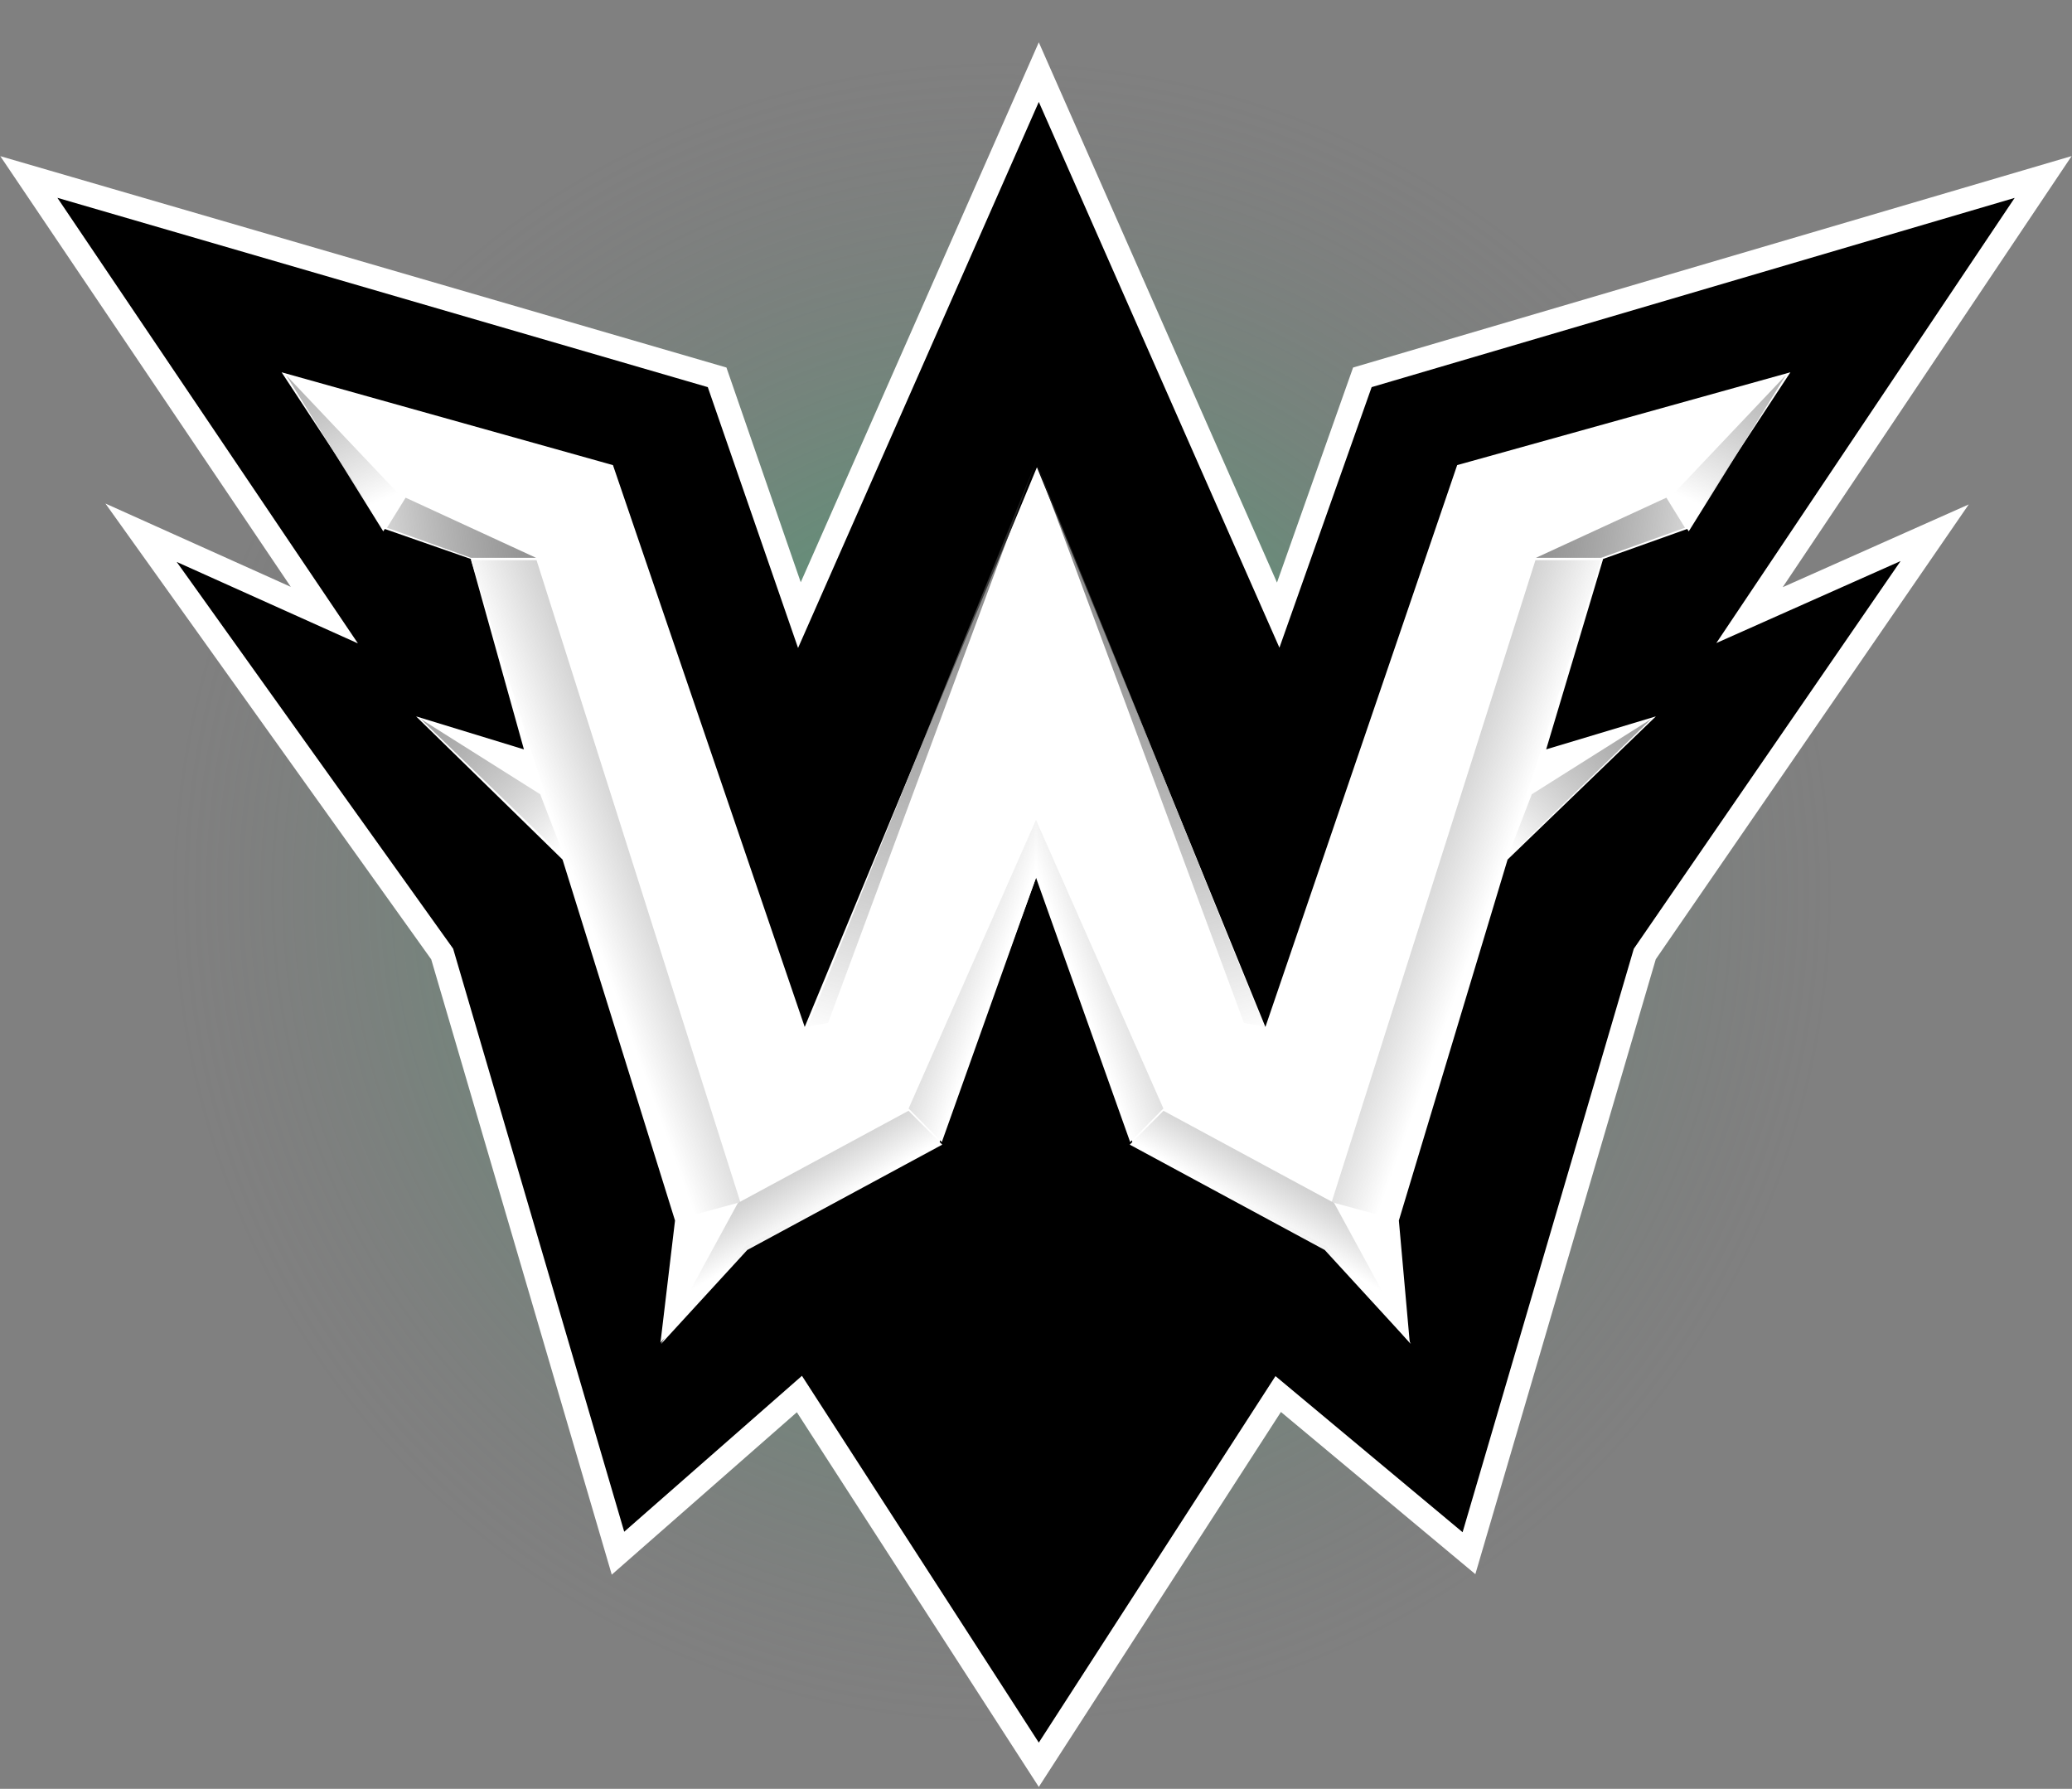
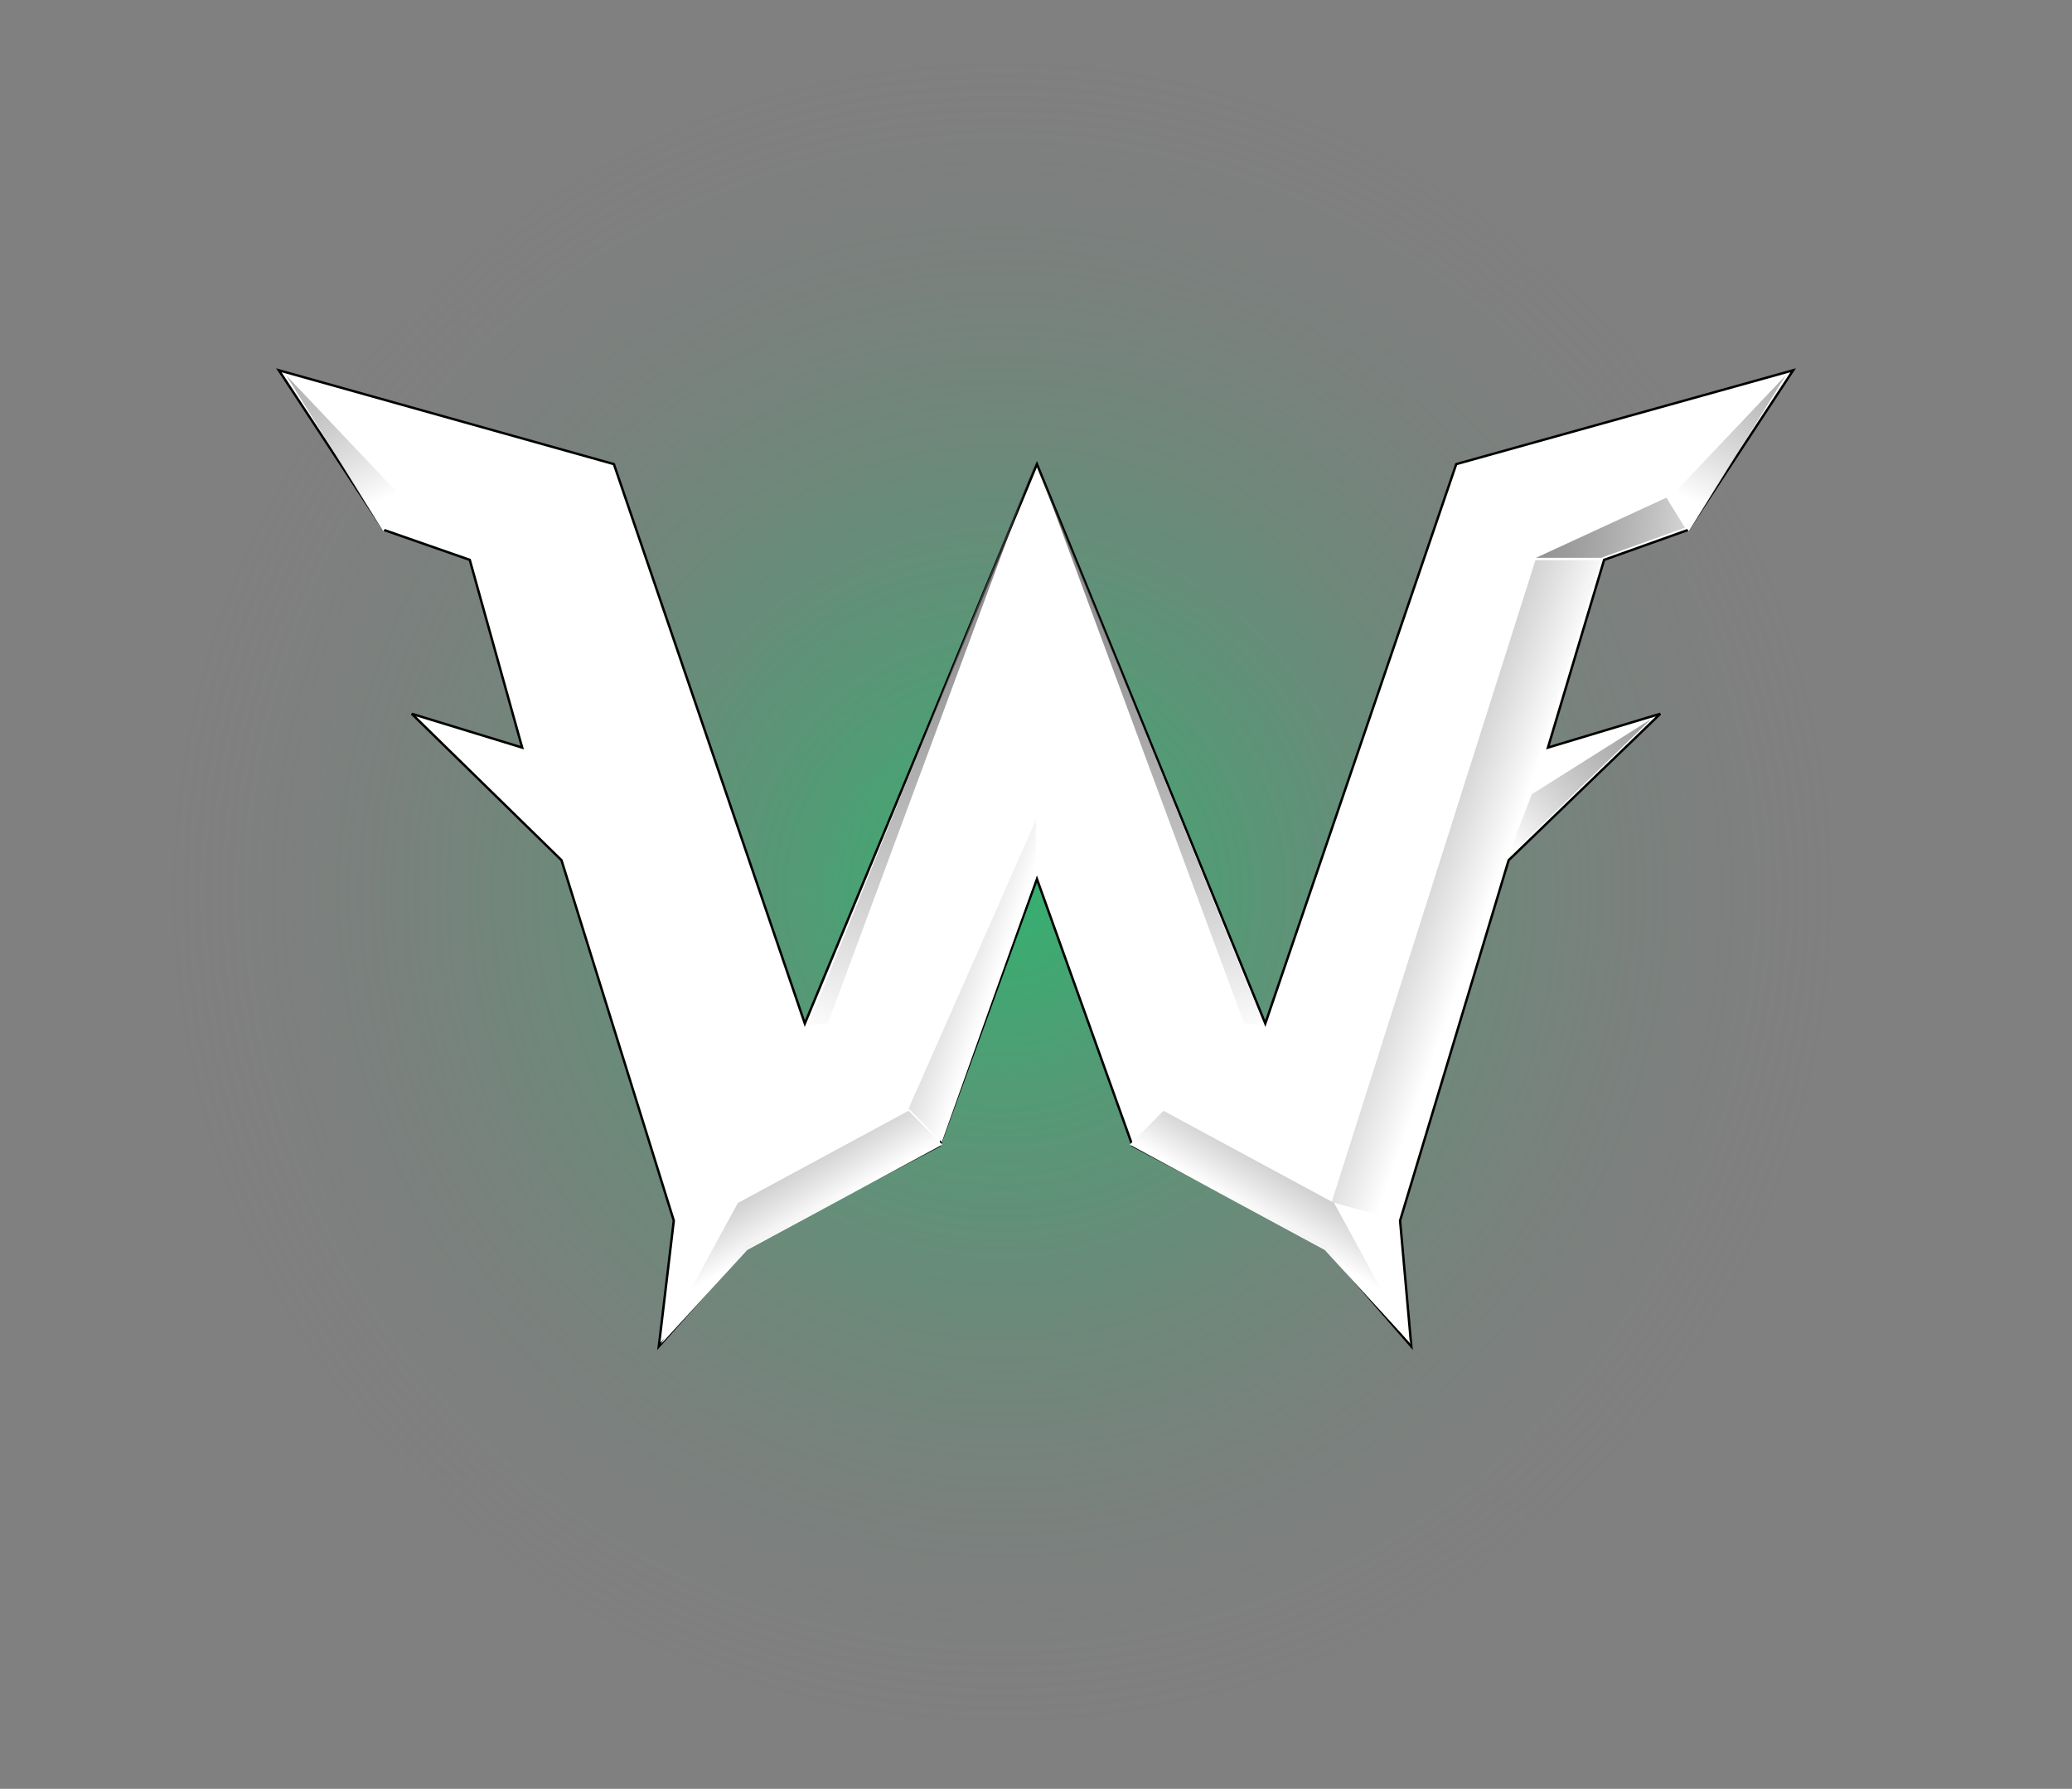
<svg xmlns="http://www.w3.org/2000/svg" width="862" height="744" viewBox="0 0 862 744" fill="none">
  <rect x="0" y="0" width="862" height="744" fill="#808080" stroke="none" />
  <path d="M432.5 742C637.122 742 803 575.898 803 371C803 166.102 637.122 0 432.5 0C227.878 0 62 166.102 62 371C62 575.898 227.878 742 432.5 742Z" fill="url(#paint0_radial_3691_869)" />
-   <path d="M332.571 255.84L298.336 156.938L12 73.611L134.938 255.84L58.685 221.575L183.958 396.796L257.097 645.999L332.571 579.805L432.167 734L531.762 579.805L611.127 645.999L684.267 396.796L804.871 221.575L727.84 255.84L850 73.611L566.776 156.938L531.762 255.84L432.167 30L332.571 255.84Z" fill="black" stroke="white" stroke-width="10" />
  <path d="M334.826 425.708L431.389 193.038L526.395 425.708L605.828 193.038L746 154L702.391 220.366L667.348 232.858L643.985 310.935L690.711 296.881L627.633 357.78L582.466 507.689L587.138 560L551.316 518.621L471.106 476.458L431.389 365.589L390.894 476.458L310.684 518.621L274.083 560L280.314 507.689L233.591 357.78L171.29 296.881L217.236 310.935L195.431 232.858L159.609 220.366L116 154L255.395 193.038L334.826 425.708Z" fill="white" stroke="black" />
  <path d="M517.504 425.438L431 192L526 427L517.504 425.438Z" fill="url(#paint1_linear_3691_869)" />
-   <path d="M470.174 475L431 365.012V341L484 461.058L470.174 475Z" fill="url(#paint2_linear_3691_869)" />
  <path d="M693.25 207L639 232H666.125L701 219.5L693.25 207Z" fill="url(#paint3_linear_3691_869)" />
  <path d="M702.555 221L743 156L694 207.687L702.555 221Z" fill="url(#paint4_linear_3691_869)" />
  <path d="M638.778 233L554 499.993L579.666 507L666 233H638.778Z" fill="url(#paint5_linear_3691_869)" />
  <path d="M587 559L555.02 500.33L484.04 462L470 476.081L551.12 519.887L587 559Z" fill="url(#paint6_linear_3691_869)" />
  <path d="M344.496 425.438L431 192L336 427L344.496 425.438Z" fill="url(#paint7_linear_3691_869)" />
  <path d="M391.826 475L431 365.012V341L378 461.058L391.826 475Z" fill="url(#paint8_linear_3691_869)" />
-   <path d="M168.75 207L223 232H195.875L161 219.5L168.75 207Z" fill="url(#paint9_linear_3691_869)" />
  <path d="M159.444 221L119 156L168 207.687L159.444 221Z" fill="url(#paint10_linear_3691_869)" />
-   <path d="M223.222 233L308 499.993L282.334 507L196 233H223.222Z" fill="url(#paint11_linear_3691_869)" />
  <path d="M275 559L306.98 500.33L377.96 462L392 476.081L310.88 519.887L275 559Z" fill="url(#paint12_linear_3691_869)" />
  <path d="M637.262 330.351L627 357L687 299L637.262 330.351Z" fill="url(#paint13_linear_3691_869)" />
-   <path d="M224.738 330.351L235 357L175 299L224.738 330.351Z" fill="url(#paint14_linear_3691_869)" />
  <defs>
    <radialGradient id="paint0_radial_3691_869" cx="0" cy="0" r="1" gradientUnits="userSpaceOnUse" gradientTransform="translate(416.889 371) rotate(87.591) scale(371.328 370.83)">
      <stop stop-color="#00D265" stop-opacity="0.6" />
      <stop offset="0.935" stop-color="#737373" stop-opacity="0" />
    </radialGradient>
    <linearGradient id="paint1_linear_3691_869" x1="518.277" y1="431.684" x2="441.048" y2="144.007" gradientUnits="userSpaceOnUse">
      <stop stop-color="white" />
      <stop offset="1" stop-opacity="0.5" />
    </linearGradient>
    <linearGradient id="paint2_linear_3691_869" x1="450.97" y1="417.682" x2="575.633" y2="374.185" gradientUnits="userSpaceOnUse">
      <stop stop-color="white" />
      <stop offset="1" stop-opacity="0.5" />
    </linearGradient>
    <linearGradient id="paint3_linear_3691_869" x1="726.575" y1="219.5" x2="590.917" y2="202.583" gradientUnits="userSpaceOnUse">
      <stop stop-color="white" />
      <stop offset="1" stop-opacity="0.5" />
    </linearGradient>
    <linearGradient id="paint4_linear_3691_869" x1="705.666" y1="209.252" x2="771.751" y2="61.578" gradientUnits="userSpaceOnUse">
      <stop stop-color="white" />
      <stop offset="1" stop-opacity="0.5" />
    </linearGradient>
    <linearGradient id="paint5_linear_3691_869" x1="628.666" y1="350.54" x2="481.639" y2="297.683" gradientUnits="userSpaceOnUse">
      <stop stop-color="white" />
      <stop offset="1" stop-opacity="0.5" />
    </linearGradient>
    <linearGradient id="paint6_linear_3691_869" x1="507.439" y1="496.419" x2="560.706" y2="408.16" gradientUnits="userSpaceOnUse">
      <stop stop-color="white" />
      <stop offset="1" stop-opacity="0.5" />
    </linearGradient>
    <linearGradient id="paint7_linear_3691_869" x1="343.723" y1="431.684" x2="420.952" y2="144.007" gradientUnits="userSpaceOnUse">
      <stop stop-color="white" />
      <stop offset="1" stop-opacity="0.5" />
    </linearGradient>
    <linearGradient id="paint8_linear_3691_869" x1="411.03" y1="417.682" x2="286.367" y2="374.185" gradientUnits="userSpaceOnUse">
      <stop stop-color="white" />
      <stop offset="1" stop-opacity="0.5" />
    </linearGradient>
    <linearGradient id="paint9_linear_3691_869" x1="135.425" y1="219.5" x2="271.083" y2="202.583" gradientUnits="userSpaceOnUse">
      <stop stop-color="white" />
      <stop offset="1" stop-opacity="0.5" />
    </linearGradient>
    <linearGradient id="paint10_linear_3691_869" x1="156.333" y1="209.252" x2="90.249" y2="61.578" gradientUnits="userSpaceOnUse">
      <stop stop-color="white" />
      <stop offset="1" stop-opacity="0.5" />
    </linearGradient>
    <linearGradient id="paint11_linear_3691_869" x1="233.334" y1="350.54" x2="380.361" y2="297.683" gradientUnits="userSpaceOnUse">
      <stop stop-color="white" />
      <stop offset="1" stop-opacity="0.5" />
    </linearGradient>
    <linearGradient id="paint12_linear_3691_869" x1="354.561" y1="496.419" x2="301.294" y2="408.16" gradientUnits="userSpaceOnUse">
      <stop stop-color="white" />
      <stop offset="1" stop-opacity="0.5" />
    </linearGradient>
    <linearGradient id="paint13_linear_3691_869" x1="627.79" y1="352.297" x2="734.332" y2="237.877" gradientUnits="userSpaceOnUse">
      <stop stop-color="white" />
      <stop offset="1" stop-opacity="0.5" />
    </linearGradient>
    <linearGradient id="paint14_linear_3691_869" x1="234.212" y1="352.297" x2="127.668" y2="237.876" gradientUnits="userSpaceOnUse">
      <stop stop-color="white" />
      <stop offset="1" stop-opacity="0.5" />
    </linearGradient>
  </defs>
</svg>